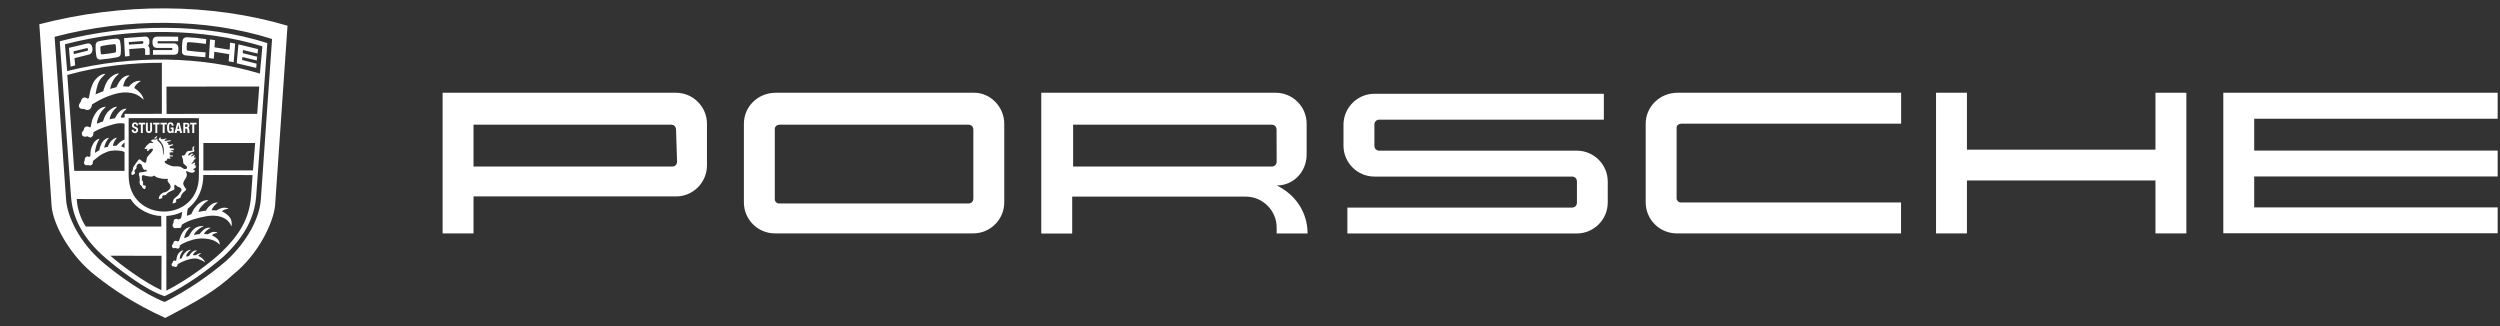
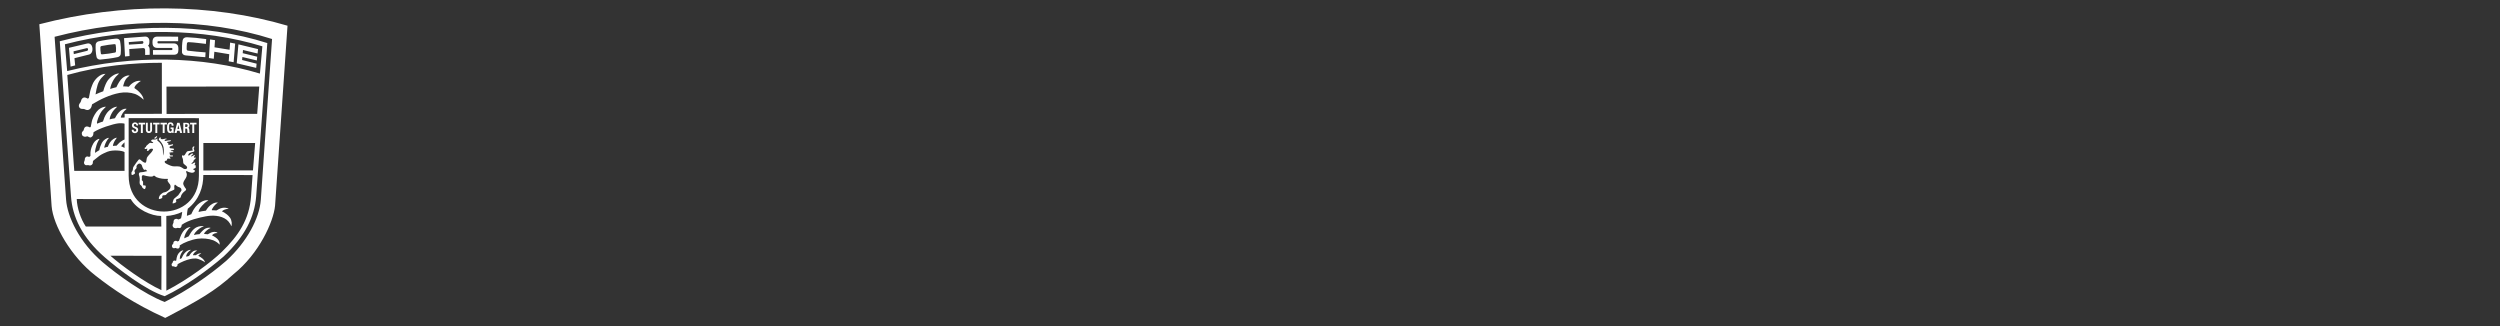
<svg xmlns="http://www.w3.org/2000/svg" width="475" height="62" viewBox="0 0 475 62" fill="none">
  <rect x="0" y="0" width="475" height="62" fill="#333333" stroke="none" />
  <g clip-path="url(#clip0_910_182)">
    <path fill-rule="evenodd" clip-rule="evenodd" d="M44.409 52.062C40.867 55.292 37.819 57.034 31.396 60.407C25.418 57.685 21.516 55.001 18.133 52.357C13.457 48.712 10.098 42.792 9.806 39.162L7.473 4.607C23.277 0.493 40.088 0.587 54.629 4.883L52.262 39.088C51.961 42.186 49.193 48.209 44.409 52.062ZM49.555 37.955L51.691 7.411C39.176 3.42 24.186 3.361 10.374 6.991L12.554 37.935C12.781 41.151 15.095 46.069 19.529 49.838C22.198 52.108 27.427 55.916 31.288 57.376C35.738 55.122 39.783 52.32 42.989 49.553C46.965 45.926 49.313 41.418 49.555 37.955ZM42.476 48.746C39.402 51.4 35.264 54.375 31.288 56.274C27.737 55.174 22.489 51.119 19.963 48.939C15.558 45.13 13.768 41.145 13.496 37.376L11.355 7.838C24.506 4.38 38.86 4.38 50.787 8.183L48.671 37.326C48.365 41.204 46.565 44.908 42.476 48.746ZM12.338 8.412L12.763 13.503C25.316 10.361 38.467 10.676 49.383 13.981L49.852 8.802C38.541 5.329 24.808 5.141 12.338 8.412ZM43.556 10.301L40.725 9.833L40.616 11.165L39.694 11.026L39.911 7.495L40.853 7.633L40.755 8.989L43.626 9.453L43.719 8.096L44.681 8.279L44.39 11.82L43.453 11.648L43.556 10.301ZM29.892 9.103C29.546 9.103 29.27 9.009 29.088 8.703C28.93 8.452 28.93 7.633 29.088 7.362C29.26 7.046 29.571 6.957 29.828 6.957L33.843 6.962L33.852 7.83L30.055 7.825C29.867 7.825 29.862 8.245 30.069 8.245H33.063C33.414 8.245 33.724 8.457 33.823 8.733C33.931 9.029 33.912 9.7 33.823 9.976C33.739 10.252 33.423 10.405 33.029 10.405H29.068L29.063 9.517H32.59C32.642 9.513 32.69 9.489 32.726 9.451C32.761 9.413 32.781 9.362 32.781 9.31C32.781 9.258 32.761 9.207 32.726 9.169C32.69 9.131 32.642 9.107 32.59 9.103H29.892ZM27.569 9.456C27.568 9.412 27.558 9.368 27.541 9.328C27.523 9.287 27.497 9.251 27.465 9.22C27.433 9.19 27.395 9.166 27.353 9.151C27.312 9.136 27.268 9.128 27.224 9.13L24.56 9.323L24.614 10.645L23.751 10.733L23.568 7.246L27.534 6.95C28.047 6.91 28.348 7.295 28.372 7.616C28.402 7.996 28.417 8.484 28.12 8.686C28.367 8.869 28.431 9.14 28.436 9.52L28.446 10.413L27.583 10.447L27.569 9.456ZM27.003 8.324C27.343 8.304 27.314 7.776 27.003 7.806L24.468 7.998L24.497 8.482L27.003 8.324ZM18.697 7.861C19.511 7.668 21.178 7.402 22.051 7.338C22.451 7.308 22.761 7.516 22.816 7.826C22.944 8.542 23.023 9.281 22.934 10.273C22.91 10.559 22.663 10.786 22.337 10.855C21.218 11.102 19.96 11.235 19.027 11.324C18.79 11.349 18.416 11.161 18.351 10.865C18.189 10.145 18.129 9.139 18.179 8.448C18.199 8.191 18.435 7.92 18.697 7.861ZM21.865 9.985C21.978 9.96 22.028 9.837 22.038 9.748C22.077 9.477 22.043 8.766 21.978 8.529C21.959 8.436 21.88 8.377 21.702 8.391C21.219 8.421 19.941 8.604 19.31 8.742C19.142 8.781 19.078 8.88 19.068 8.968C19.039 9.2 19.108 9.837 19.167 10.192C19.182 10.276 19.291 10.335 19.374 10.33C20.227 10.261 21.234 10.123 21.865 9.985ZM35.853 8.008C35.666 8.002 35.537 8.116 35.523 8.215C35.478 8.506 35.463 8.881 35.463 9.369C35.463 9.433 35.572 9.611 35.666 9.626C36.514 9.744 38.161 9.892 39.059 9.951L39.005 10.864C37.826 10.81 36.593 10.622 35.316 10.533C34.896 10.504 34.59 10.277 34.575 9.873C34.551 9.206 34.59 8.2 34.709 7.613C34.788 7.253 35.133 7.066 35.523 7.075C36.701 7.12 37.639 7.223 39.183 7.431L39.123 8.339C38.374 8.274 36.953 8.052 35.853 8.008ZM16.55 8.272C17.744 7.991 17.927 10.112 16.93 10.359L14.148 11.055L14.281 12.426L13.408 12.658L13.098 9.086L16.55 8.272ZM16.536 9.662C16.822 9.598 16.783 9.085 16.477 9.149L13.966 9.755L14.025 10.284L16.536 9.662ZM46.055 10.83L45.996 11.402L48.753 12.098L48.679 12.897L44.98 12.024L45.301 8.428L49.025 9.331L48.941 10.169L46.169 9.498L46.115 10.105L48.867 10.776L48.798 11.486L46.055 10.83ZM19.372 21.065C18.987 21.578 18.632 22.368 18.465 23.038C18.405 23.265 18.405 23.349 18.445 23.497C18.81 23.334 19.284 23.176 19.559 23.088C19.668 22.846 19.727 22.57 19.821 22.348C19.969 22.003 20.062 21.854 20.216 21.613C20.655 20.932 21.582 20.261 22.267 20.276C22.04 20.473 21.567 20.967 21.38 21.262C21.227 21.509 21.084 21.776 20.975 22.052C20.881 22.299 20.852 22.481 20.827 22.683C21.182 22.58 21.532 22.506 21.759 22.491C21.912 22.407 21.962 22.244 22.046 22.091C22.307 21.603 22.82 21.055 23.146 20.878C23.407 20.735 23.792 20.597 24.068 20.686C23.772 20.907 23.461 21.262 23.323 21.475C23.18 21.702 22.948 22.141 22.958 22.348C23.2 22.368 23.545 22.348 23.683 22.313L23.668 21.632L30.756 21.627L30.752 11.929C25.237 11.929 19.194 12.452 12.787 14.243L14.108 32.459H23.663V28.899C23.278 28.613 21.493 28.405 20.393 28.834C20.127 28.938 19.258 29.313 18.864 29.623L17.754 30.502C17.645 30.591 17.636 30.783 17.636 30.931C17.636 31.256 17.256 31.503 17.044 31.434C16.871 31.375 16.634 31.34 16.417 31.39C16.185 31.439 15.979 31.147 15.959 30.98C15.929 30.773 16.092 30.502 16.102 30.413C16.112 30.329 16.057 29.998 16.363 29.796C16.501 29.708 16.693 29.712 16.832 29.787C16.872 29.81 16.919 29.817 16.965 29.806C17.014 29.787 17.147 29.669 17.182 29.639C17.197 29.442 17.167 29.131 17.187 28.958C17.231 28.623 17.251 28.43 17.355 28.105C17.443 27.823 17.636 27.414 17.779 27.182C18.035 26.763 18.543 26.358 18.923 26.393C18.775 26.59 18.726 26.694 18.617 26.896C18.415 27.266 18.227 27.878 18.139 28.292C18.08 28.558 18.05 28.766 18.065 29.047C18.356 28.83 18.662 28.652 18.864 28.539C18.958 28.05 19.15 27.523 19.357 27.133C19.604 26.664 20.27 26.156 20.704 26.196C20.295 26.64 20.003 27.256 19.895 27.651C19.851 27.808 19.796 27.991 19.821 28.09C19.984 28.001 20.32 27.912 20.482 27.898C20.591 27.626 20.739 27.3 20.862 27.108C21.247 26.516 21.854 26.156 22.199 26.171C21.927 26.536 21.695 26.866 21.528 27.355C21.478 27.498 21.454 27.651 21.454 27.725C21.666 27.69 21.997 27.69 22.13 27.69C22.377 27.468 22.554 27.202 22.85 26.975C23.097 26.782 23.555 26.521 23.664 26.501V23.507C23.664 23.443 22.88 23.384 22.49 23.433C21.454 23.556 18.864 24.37 17.769 25.125C17.744 25.19 17.75 25.549 17.675 25.717C17.611 25.87 17.448 26.028 17.291 26.097C17.01 26.22 16.684 25.845 16.541 25.9C16.393 25.954 16.077 26.082 15.737 25.841C15.584 25.732 15.505 25.426 15.559 25.2C15.609 25.036 15.747 24.908 15.855 24.805C15.954 24.706 15.885 24.326 16.239 24.099C16.486 23.942 16.826 24.07 17.088 24.208C17.142 24.191 17.19 24.162 17.231 24.124C17.265 24.02 17.32 23.705 17.369 23.458C17.428 23.192 17.448 23.019 17.527 22.773C17.725 22.176 18.198 21.317 18.692 20.869C19.081 20.523 19.688 20.247 20.137 20.277C20.092 20.345 19.535 20.843 19.372 21.065ZM20.512 15.226C20.887 14.703 21.874 13.914 22.634 13.959C22.219 14.319 21.854 14.718 21.597 15.143C21.262 15.69 20.991 16.376 20.932 16.904C21.183 16.81 21.775 16.642 22.115 16.568C22.416 15.912 22.811 15.187 23.3 14.797C23.65 14.516 24.153 14.275 24.622 14.329C24.513 14.482 24.335 14.6 24.202 14.723C23.961 14.935 23.793 15.222 23.66 15.513C23.561 15.729 23.393 16.381 23.388 16.41C23.728 16.406 24.33 16.445 24.459 16.484C24.858 15.961 25.732 15.202 26.777 15.374C26.323 15.621 25.495 16.341 25.544 16.736C26.225 17.175 27.241 18.097 27.285 18.951C26.822 18.467 26.057 17.989 25.672 17.856C24.75 17.53 23.65 17.486 22.732 17.653C20.818 18.014 19.127 18.842 17.504 19.814C17.465 20.075 17.321 20.47 17.203 20.604C17.084 20.737 16.907 20.865 16.715 20.894C16.473 20.934 16.226 20.835 16.019 20.727C15.886 20.653 15.536 20.747 15.314 20.628C15.161 20.549 14.924 20.327 14.988 19.977C15.042 19.666 15.353 19.479 15.397 19.183C15.461 18.748 15.777 18.561 15.94 18.532C16.117 18.497 16.3 18.556 16.463 18.631C16.532 18.665 16.605 18.724 16.67 18.744C16.734 18.724 16.828 18.645 16.882 18.621C16.897 18.571 17.06 17.669 17.148 17.274C17.237 16.879 17.39 16.544 17.518 16.174C17.903 15.079 19.092 13.974 20.044 14.033C19.995 14.102 19.689 14.324 19.265 14.818C18.579 15.621 18.406 16.475 18.15 17.94C18.677 17.694 19.136 17.516 19.615 17.343C19.729 16.889 19.881 16.445 20.069 16.016C20.192 15.739 20.34 15.468 20.512 15.226ZM49.26 16.439L31.631 16.454L31.646 21.643L48.866 21.633L49.26 16.439ZM33.655 43.307C33.453 43.41 33.202 43.346 33.098 43.302C32.92 43.228 32.802 43.045 32.787 42.833C32.773 42.666 32.935 42.463 32.97 42.28C32.984 42.206 32.906 41.842 33.216 41.654C33.276 41.619 33.453 41.555 33.576 41.575C33.7 41.6 33.798 41.679 33.922 41.699C34.089 41.639 34.25 41.561 34.4 41.467C34.499 41.087 34.573 40.648 34.622 40.258C33.739 40.697 32.584 40.993 31.603 41.032L31.608 55.225C35.727 53.133 40.245 49.71 42.169 47.83C45.282 44.796 47.378 41.723 47.698 37.293L47.989 33.258L38.632 33.248C38.632 35.537 37.867 37.925 35.682 39.651C35.559 40.149 35.5 40.988 35.509 41.008C35.81 40.884 36.092 40.776 36.338 40.702C36.358 40.672 36.708 39.908 36.866 39.701C37.236 39.129 37.734 38.64 38.341 38.314C38.721 38.122 39.184 37.944 39.594 38.097C39.056 38.354 38.636 38.817 38.385 39.084C38.153 39.331 37.882 39.695 37.759 40.07C37.742 40.135 37.729 40.201 37.719 40.268C37.971 40.188 38.775 40.07 39.11 40.026C39.15 40.02 39.253 39.799 39.332 39.69C39.43 39.557 39.49 39.473 39.648 39.295C40.052 38.856 40.738 38.388 41.403 38.491C41.039 38.723 40.639 39.093 40.319 39.675C40.274 39.764 40.215 39.887 40.239 39.941C40.338 39.961 40.827 39.951 41.123 39.986C41.463 39.775 41.823 39.587 42.213 39.503C42.652 39.404 43.224 39.483 43.451 39.69C43.185 39.675 42.933 39.725 42.692 39.818C42.553 39.873 42.277 40.001 42.173 40.178C42.435 40.252 42.864 40.534 43.135 40.761C43.323 40.918 43.55 41.146 43.693 41.352C44.053 41.841 44.127 42.719 43.934 42.981C43.88 42.827 43.821 42.675 43.737 42.532C43.564 42.241 43.293 41.925 43.061 41.752C41.941 40.899 40.329 40.854 39.011 41.121C37.882 41.352 35.844 41.777 34.513 42.724C34.547 42.891 34.444 43.173 34.291 43.281C34.089 43.43 33.803 43.228 33.655 43.307ZM35.853 44.902C36.001 44.675 36.179 44.345 36.267 44.201C36.578 43.703 37.027 43.333 37.333 43.19C37.752 42.987 38.428 42.869 38.728 43.017C38.398 43.096 38.147 43.249 37.915 43.412C37.678 43.575 37.214 43.999 37.096 44.177C36.963 44.374 36.874 44.551 36.84 44.645C37.214 44.561 37.663 44.492 37.895 44.492C38.062 44.28 38.507 43.772 38.837 43.535C39.104 43.347 39.671 43.16 40.026 43.313C39.686 43.422 39.084 43.895 38.862 44.236C38.813 44.314 38.768 44.398 38.758 44.443C38.941 44.458 39.286 44.492 39.474 44.517C39.493 44.517 40.007 44.201 40.238 44.137C40.539 44.053 41.032 43.945 41.344 44.275C41.117 44.28 40.904 44.3 40.737 44.374C40.495 44.482 40.391 44.561 40.283 44.714C40.756 44.966 41.25 45.227 41.541 45.691C41.644 45.854 41.802 46.239 41.714 46.49C41.565 46.303 41.363 46.12 41.2 46.026C40.968 45.893 40.801 45.765 40.519 45.657C39.637 45.326 38.483 45.237 37.56 45.361C36.366 45.513 34.901 46.105 34.151 46.618C34.2 46.85 34.087 47.121 33.954 47.186C33.673 47.329 33.402 47.087 33.352 47.102C33.279 47.126 33.051 47.206 32.889 47.136C32.726 47.072 32.623 46.786 32.687 46.604C32.736 46.465 32.934 46.268 32.934 46.268C32.904 45.967 33.101 45.785 33.372 45.75C33.526 45.736 33.633 45.854 33.757 45.879C33.87 45.824 33.95 45.785 34.008 45.755C34.078 45.508 34.181 45.257 34.25 45.05C34.363 44.7 34.531 44.389 34.743 44.063C35.049 43.595 35.592 43.151 36.238 43.141C36.041 43.294 35.927 43.378 35.803 43.531C35.592 43.797 35.428 44.039 35.281 44.325C35.148 44.577 35.024 44.951 35.005 45.282C35.284 45.147 35.567 45.02 35.853 44.902ZM35.758 47.57C35.925 47.501 36.103 47.452 36.281 47.472C35.866 47.738 35.486 48.127 35.383 48.591C35.373 48.64 35.373 48.739 35.417 48.768C35.535 48.739 35.836 48.675 35.915 48.635C35.964 48.532 36.087 48.369 36.172 48.26C36.468 47.866 36.892 47.472 37.479 47.62C37.094 47.792 36.872 48.033 36.704 48.339C36.675 48.394 36.656 48.498 36.694 48.498C36.793 48.498 37.168 48.483 37.222 48.483C37.395 48.33 37.898 48.038 38.244 48.147C38.071 48.228 37.913 48.336 37.775 48.468C37.741 48.507 37.696 48.556 37.687 48.616C37.992 48.768 38.263 48.941 38.515 49.159C38.648 49.272 38.841 49.484 38.959 49.849C38.663 49.593 37.696 49.133 37.169 49.109C36.823 49.094 36.395 49.158 36.177 49.208C35.343 49.395 34.485 49.77 33.75 50.19C33.755 50.333 33.73 50.505 33.568 50.638C33.46 50.727 33.223 50.771 33.133 50.643C33.084 50.574 32.764 50.648 32.695 50.56C32.695 50.56 32.611 50.432 32.601 50.278C32.592 50.115 32.7 50.017 32.789 49.933C32.813 49.903 32.808 49.628 33.015 49.533C33.143 49.474 33.272 49.494 33.38 49.564C33.425 49.538 33.46 49.514 33.489 49.494C33.514 49.173 33.573 48.877 33.691 48.557C33.854 48.103 34.387 47.551 34.846 47.57C34.535 47.906 34.283 48.369 34.199 48.755C34.175 48.878 34.165 49.12 34.165 49.233C34.275 49.165 34.39 49.108 34.51 49.06C34.56 48.942 34.702 48.646 34.776 48.513C34.963 48.167 35.383 47.723 35.758 47.57ZM14.58 37.815C14.639 39.532 15.34 41.604 16.302 43.039H30.651L30.621 41.037C28.777 41.037 25.96 39.818 24.845 37.825L14.58 37.815ZM24.445 33.339C24.445 42.464 37.792 42.464 37.792 33.432L37.798 22.452L24.445 22.447V33.339ZM28.745 28.965C28.903 28.792 29.041 28.566 29.071 28.373C29.095 28.215 28.652 28.225 28.489 28.324C28.4 28.378 28.316 28.487 28.247 28.585C28.198 28.66 28.02 28.719 27.931 28.635C27.837 28.546 28.005 28.393 28 28.3C28 28.142 27.699 28.378 27.561 28.314C27.468 28.27 27.462 28.127 27.527 28.043C27.561 27.998 27.66 28.018 27.704 27.969C27.749 27.92 27.749 27.846 27.764 27.782C27.783 27.708 27.862 27.673 27.911 27.619C28.099 27.437 28.454 27.126 28.523 27.131C28.686 27.145 28.918 27.23 29.061 27.155C29.09 27.14 29.145 27.091 29.095 27.062L28.71 26.809C28.709 26.77 28.716 26.73 28.731 26.693C28.747 26.657 28.77 26.624 28.799 26.597C28.977 26.439 29.253 26.548 29.485 26.513C29.648 26.488 29.8 26.424 29.919 26.311C29.948 26.43 29.875 26.548 29.875 26.671C30.022 26.809 30.175 26.927 30.319 27.061C30.743 27.485 30.925 28.102 30.955 28.644C30.98 28.896 30.98 29.152 30.98 29.572C31.049 29.394 31.093 29.133 31.108 28.906C31.172 28.235 31.068 27.638 30.689 27.13C30.535 26.916 30.359 26.717 30.166 26.538C30.186 26.34 30.353 26.005 30.511 26.128C30.615 26.207 30.462 26.326 30.57 26.395C30.689 26.468 30.862 26.459 30.936 26.444C31.108 26.4 31.276 26.355 31.433 26.34C31.508 26.336 31.631 26.301 31.656 26.375C31.675 26.424 31.621 26.459 31.567 26.478C31.503 26.498 31.404 26.484 31.35 26.538C31.305 26.582 31.261 26.631 31.276 26.695C31.296 26.77 31.375 26.809 31.454 26.784C31.751 26.702 32.057 26.656 32.366 26.646C32.529 26.646 32.494 26.765 32.416 26.809C32.361 26.838 32.277 26.863 32.223 26.868C31.932 26.902 31.715 26.922 31.749 27.09C31.774 27.203 31.957 27.095 31.996 27.179C32.041 27.267 31.917 27.317 31.927 27.376C31.957 27.564 32.317 27.524 32.484 27.485C32.608 27.455 32.805 27.357 32.864 27.435C32.919 27.504 32.874 27.613 32.805 27.633C32.627 27.682 32.322 27.771 32.237 27.869C32.158 27.963 32.252 28.155 32.346 28.166C32.558 28.19 32.79 28.19 32.958 28.239C33.021 28.259 33.076 28.303 33.076 28.372C33.076 28.446 33.002 28.471 32.943 28.491C32.829 28.525 32.637 28.525 32.533 28.57C32.499 28.585 32.43 28.609 32.44 28.649C32.469 28.723 32.617 28.703 32.741 28.717C32.81 28.723 32.943 28.777 32.943 28.851C32.943 28.93 32.874 28.954 32.751 28.945C32.558 28.93 32.381 28.954 32.297 28.989C32.272 28.999 32.124 29.018 32.129 29.088C32.139 29.172 32.297 29.117 32.336 29.201C32.371 29.281 32.263 29.325 32.253 29.423C32.253 29.463 32.272 29.483 32.312 29.497C32.44 29.552 32.588 29.546 32.717 29.522C32.85 29.497 32.899 29.675 32.864 29.695C32.692 29.788 32.307 29.69 32.218 29.744C32.095 29.823 32.425 30 32.416 30.04C32.406 30.084 32.366 30.129 32.336 30.139C32.169 30.203 31.952 30.079 31.829 30.149C31.725 30.213 31.769 30.375 31.705 30.459C31.626 30.563 31.449 30.519 31.369 30.578C31.267 30.651 31.261 30.829 31.375 30.938C31.464 31.022 31.547 31.081 31.661 31.135C32.174 31.392 32.707 31.648 33.205 31.613C33.461 31.599 33.881 31.584 34.112 31.643C34.414 31.717 34.719 31.949 34.877 32.048C35.005 32.127 35.213 32.147 35.375 32.087C35.493 32.048 35.572 31.91 35.548 31.791C35.474 31.396 34.822 31.274 34.813 30.879C34.803 30.425 34.764 30.178 34.616 29.892C34.561 29.784 34.552 29.532 34.68 29.498C34.783 29.473 34.818 29.616 34.901 29.582C35.282 29.434 35.297 28.832 35.691 28.718C35.922 28.654 36.702 28.644 36.638 28.546C36.475 28.313 36.549 28.047 36.638 27.924C36.697 27.845 36.859 27.766 36.924 27.845C37.013 27.949 36.791 28.072 36.806 28.225C36.82 28.368 37.028 28.644 36.87 28.792C36.776 28.881 36.071 28.911 35.863 29.227C35.735 29.419 35.721 29.572 35.873 29.557C35.996 29.542 36.1 29.394 36.214 29.31C36.416 29.163 36.579 29.103 36.693 29.212C36.752 29.265 36.672 29.369 36.564 29.399C36.475 29.429 36.259 29.66 36.317 29.72C36.406 29.813 36.899 29.384 37.023 29.473C37.087 29.522 36.781 29.838 36.835 29.922C36.899 30.025 37.106 29.863 37.17 29.942C37.264 30.06 37.008 30.292 36.859 30.395C36.746 30.469 36.79 30.746 36.627 30.83C36.446 30.919 36.361 31.076 36.381 31.101C36.401 31.14 36.445 31.17 36.514 31.125C36.717 30.997 36.968 30.844 37.071 30.884C37.131 30.909 37.047 31.189 36.973 31.323C36.898 31.456 37.274 31.382 37.219 31.495C37.18 31.579 37.155 31.707 37.18 31.826C37.21 31.979 36.776 32.013 36.736 32.116C36.692 32.235 36.781 32.265 36.824 32.27C37.086 32.309 37.052 32.55 36.948 32.654C36.81 32.792 36.573 32.846 36.366 32.812C36.188 32.782 35.789 32.709 35.552 32.531C35.478 32.477 35.37 32.516 35.355 32.59C35.34 32.674 35.429 32.827 35.468 32.955C35.523 33.148 35.493 33.389 35.429 33.577C35.291 33.967 34.921 34.292 34.818 34.761C34.792 34.884 34.828 35.037 34.877 35.156C34.986 35.413 35.143 35.654 35.32 35.871C35.345 35.94 35.38 36.019 35.351 36.083C35.311 36.182 35.005 36.394 34.916 36.478C34.635 36.739 34.393 37.08 34.339 37.45C34.319 37.583 34.033 37.716 33.841 37.77C33.698 37.81 33.55 37.849 33.432 37.943C33.417 38.051 33.481 38.145 33.495 38.253C33.52 38.441 33.284 38.535 33.101 38.594C33.017 38.624 32.928 38.649 32.829 38.649C32.795 38.649 32.785 38.589 32.79 38.56C32.844 38.303 32.893 38.096 32.992 37.884C33.032 37.805 33.096 37.741 33.16 37.686L33.865 37.094L34.418 36.3C34.467 36.226 34.487 36.162 34.487 36.108C34.487 35.955 34.423 35.812 34.314 35.713C34.176 35.59 33.974 35.57 33.821 35.491C33.624 35.392 33.337 35.117 33.298 35.096C33.19 35.042 33.126 35.239 33.111 35.353C33.086 35.526 33.14 35.688 33.135 35.861C33.135 35.94 33.126 35.984 33.086 36.034C32.623 36.3 32.045 36.399 31.705 36.823C31.645 36.897 31.591 36.976 31.512 37.03C31.32 37.163 31 37.011 30.856 37.217C30.792 37.312 30.866 37.435 30.842 37.538C30.827 37.597 30.713 37.677 30.625 37.72C30.506 37.775 30.378 37.805 30.25 37.815C30.106 37.745 30.195 37.543 30.244 37.4C30.294 37.252 30.363 37.104 30.476 37.005C30.644 36.857 30.856 36.67 30.989 36.606C31.102 36.551 31.275 36.551 31.413 36.497C31.559 36.453 31.697 36.386 31.823 36.3C32.024 36.172 32.212 36.014 32.326 35.797C32.454 35.55 32.439 35.22 32.276 35.008C32.128 34.816 31.956 34.628 31.857 34.411C31.802 34.293 31.842 34.13 31.926 34.021C31.921 34.017 31.862 33.976 31.828 33.987C31.122 34.017 30.407 33.938 29.751 33.676C29.578 33.607 29.4 33.385 29.277 33.37C29.164 33.355 29.095 33.498 28.981 33.528C28.799 33.578 28.561 33.548 28.349 33.528C28.103 33.504 27.59 33.395 27.22 33.277C27.161 33.286 27.097 33.296 27.042 33.331C26.963 33.385 26.948 33.504 26.944 33.602C26.934 33.736 26.973 33.859 26.958 33.997C26.953 34.066 26.914 34.14 26.934 34.204C26.954 34.283 27.032 34.318 27.086 34.367C27.175 34.451 27.19 34.624 27.19 34.762C27.19 34.915 27.136 35.117 27.264 35.221C27.343 35.285 27.451 35.201 27.55 35.221C27.659 35.241 27.693 35.374 27.698 35.477C27.703 35.596 27.605 35.847 27.54 35.912C27.496 35.956 27.422 35.921 27.367 35.897C27.225 35.833 27.091 35.729 27.012 35.591C26.978 35.532 26.978 35.458 26.943 35.394C26.889 35.285 26.79 35.221 26.692 35.147C26.573 35.058 26.549 34.895 26.529 34.752C26.514 34.619 26.539 34.491 26.549 34.357C26.575 34.093 26.558 33.827 26.499 33.568C26.455 33.371 26.346 33.174 26.396 32.976C26.421 32.883 26.485 32.794 26.574 32.754C27.051 32.732 27.523 32.649 27.979 32.508L27.683 32.216C27.609 32.216 27.55 32.29 27.476 32.29C27.397 32.29 27.289 32.177 27.259 32.138C27.106 31.911 27.008 31.649 26.938 31.382C26.874 31.279 26.796 31.175 26.677 31.126C26.595 31.09 26.505 31.073 26.416 31.076C26.169 31.185 25.942 31.397 25.922 31.669C25.918 31.738 25.957 31.797 25.947 31.866C25.933 31.984 25.844 32.063 25.76 32.148C25.676 32.231 25.597 32.315 25.562 32.433C25.532 32.532 25.567 32.636 25.611 32.729C25.641 32.793 25.676 32.857 25.651 32.926C25.592 33.089 25.202 33.257 25.089 33.257C25.049 33.257 25.015 33.203 25 33.158C24.956 33.01 24.965 32.852 24.995 32.705C25.099 32.592 25.177 32.457 25.222 32.31C25.281 32.113 25.251 31.901 25.345 31.717C25.592 31.298 26.223 30.46 26.346 30.337C26.401 30.283 26.534 30.253 26.588 30.287C26.855 30.46 27.012 30.672 27.269 30.805C27.407 30.874 27.579 30.978 27.703 30.88C27.826 30.781 27.846 30.12 27.925 29.952C28.069 29.661 28.469 29.276 28.745 28.965ZM33.655 24.856L33.546 25.27H33.152L33.665 23.327H34.114L34.608 25.256H34.212L34.114 24.856H33.655ZM34.059 24.503L33.882 23.724L33.714 24.503H34.059ZM32.618 23.886C32.624 23.757 32.584 23.59 32.481 23.55C32.372 23.511 32.258 23.545 32.209 23.619C32.125 23.757 32.125 23.945 32.13 24.231C32.13 24.403 32.135 24.645 32.17 24.759C32.253 25.02 32.476 25.035 32.584 24.872C32.638 24.793 32.638 24.64 32.633 24.502H32.406V24.216H32.993V25.262H32.712V25.119C32.707 25.129 32.584 25.222 32.525 25.252C32.426 25.296 32.239 25.296 32.086 25.232C31.957 25.178 31.834 25.006 31.78 24.783C31.726 24.551 31.75 24.25 31.75 23.994C31.755 23.723 31.898 23.422 32.096 23.308C32.234 23.229 32.49 23.229 32.653 23.289C32.85 23.358 33.003 23.644 32.974 23.886H32.618ZM26.011 23.356C26.168 23.455 26.252 23.638 26.223 23.85H25.912C25.912 23.652 25.828 23.558 25.66 23.554C25.557 23.549 25.429 23.667 25.429 23.756C25.424 24.017 25.655 24.072 25.813 24.121C25.932 24.155 26.075 24.229 26.144 24.333C26.272 24.52 26.287 24.718 26.183 24.974C26.134 25.098 25.947 25.245 25.789 25.28C25.611 25.32 25.394 25.3 25.217 25.167C25.073 25.058 25.009 24.846 25.039 24.654H25.389C25.389 24.748 25.404 24.816 25.443 24.876C25.473 24.915 25.527 24.979 25.621 24.984C25.658 24.987 25.695 24.981 25.73 24.968C25.765 24.955 25.797 24.934 25.822 24.907C25.848 24.88 25.868 24.848 25.88 24.813C25.892 24.777 25.896 24.74 25.892 24.703C25.872 24.402 25.369 24.382 25.197 24.19C24.989 23.953 25.054 23.573 25.221 23.42C25.453 23.203 25.769 23.203 26.011 23.356ZM35.971 24.643C35.976 24.717 35.981 24.978 35.99 25.146C35.995 25.195 36.045 25.259 36.045 25.264H35.675C35.626 25.264 35.62 25.175 35.616 25.102C35.606 24.905 35.625 24.436 35.433 24.436H35.197V25.26H34.827V23.336H35.492C35.828 23.336 35.995 23.529 35.995 23.79C35.995 23.962 35.99 24.165 35.793 24.248C35.896 24.347 35.956 24.495 35.971 24.643ZM35.464 23.613H35.188V24.132H35.39C35.725 24.132 35.72 23.613 35.464 23.613ZM27.135 25.268H26.765V23.645H26.341V23.319H27.564V23.645H27.135V25.268ZM29.517 25.268V23.645H29.093V23.319H30.321V23.645H29.886V25.268H29.517ZM30.487 23.32H31.715V23.65H31.281V25.268H30.912V23.65H30.487V23.32ZM36.904 23.65V25.273H36.534V23.65H36.11V23.32H37.334V23.65H36.904ZM28.532 24.709V23.323H28.892V24.674C28.892 25.483 27.718 25.483 27.718 24.699V23.323H28.078V24.714C28.078 25.015 28.532 25.015 28.532 24.709ZM29.362 26.164C29.471 26.071 29.624 25.942 29.801 25.829C29.959 25.725 29.782 25.962 29.771 26.061C29.742 26.327 29.54 26.357 29.318 26.308C29.279 26.298 29.294 26.223 29.362 26.164ZM38.639 32.383L48.06 32.378L48.479 27.169L38.639 27.174V32.383ZM30.693 48.606L20.976 48.587C22.978 50.387 27.615 53.756 30.663 55.123L30.693 48.606ZM23.659 27.032C23.471 27.199 23.096 27.614 23.022 27.801C23.185 27.86 23.506 28.003 23.659 28.107V27.032Z" fill="white" />
  </g>
-   <path d="M428.299 22.738V28.61H474.556V33.53H428.299V39.403H474.556V44.323H422.427V17.623H474.556V22.561H428.299V22.738ZM409.536 28.434H373.719V17.623H367.846V44.341H373.719V34.289H409.536V44.341H415.408V17.623H409.536V28.434ZM312.683 23.496V38.468C312.683 41.696 315.329 44.341 318.556 44.341H361.198V38.468H319.314C318.944 38.468 318.556 38.098 318.556 37.71V24.254C318.556 23.69 319.12 23.496 319.508 23.496H361.215V17.623H318.75C315.346 17.623 312.683 20.286 312.683 23.496ZM299.616 28.628H262.088C261.524 28.628 261.136 28.258 261.136 27.676V23.69C261.136 23.126 261.506 22.738 262.088 22.738H304.73V17.817H261.136C257.909 17.817 255.263 20.463 255.263 23.69V27.676C255.263 30.903 257.909 33.548 261.136 33.548H298.664C299.228 33.548 299.616 33.918 299.616 34.5V38.486C299.616 39.05 299.245 39.438 298.664 39.438H256.004V44.358H299.598C302.825 44.358 305.471 41.713 305.471 38.486V34.5C305.488 31.273 302.825 28.628 299.616 28.628ZM248.439 44.358H242.566V43.23C242.566 40.002 239.921 37.357 236.694 37.357H203.716V44.376H197.843V17.623H242.39C245.617 17.623 248.262 20.269 248.262 23.496V29.369C248.262 32.596 245.793 35.241 242.584 35.241C246.164 36.969 248.439 40.373 248.439 44.358ZM242.548 24.642C242.548 24.078 242.178 23.69 241.596 23.69H203.892V31.643H241.614C242.178 31.643 242.566 31.273 242.566 30.691L242.548 24.642ZM190.807 23.496V38.468C190.807 41.696 188.162 44.341 184.934 44.341H147.213C143.986 44.341 141.34 41.696 141.34 38.468V23.496C141.34 20.269 143.986 17.623 147.407 17.623H185.128C188.162 17.623 190.807 20.286 190.807 23.496ZM184.934 24.642C184.934 24.078 184.564 23.69 183.982 23.69H148.165C147.601 23.69 147.213 24.06 147.213 24.448V37.904C147.213 38.274 147.583 38.662 147.971 38.662H183.982C184.546 38.662 184.934 38.292 184.934 37.71V24.642ZM134.322 23.496V31.45C134.322 34.677 131.676 37.322 128.449 37.322H89.969V44.341H84.097V17.623H128.449C131.676 17.623 134.322 20.286 134.322 23.496ZM128.449 24.642C128.449 24.078 128.079 23.69 127.497 23.69H89.969V31.643H127.691C128.255 31.643 128.643 31.273 128.643 30.691L128.449 24.642Z" fill="white" />
  <defs>
    <clipPath id="clip0_910_182">
      <rect width="62" height="62" fill="white" transform="translate(0.052)" />
    </clipPath>
  </defs>
</svg>